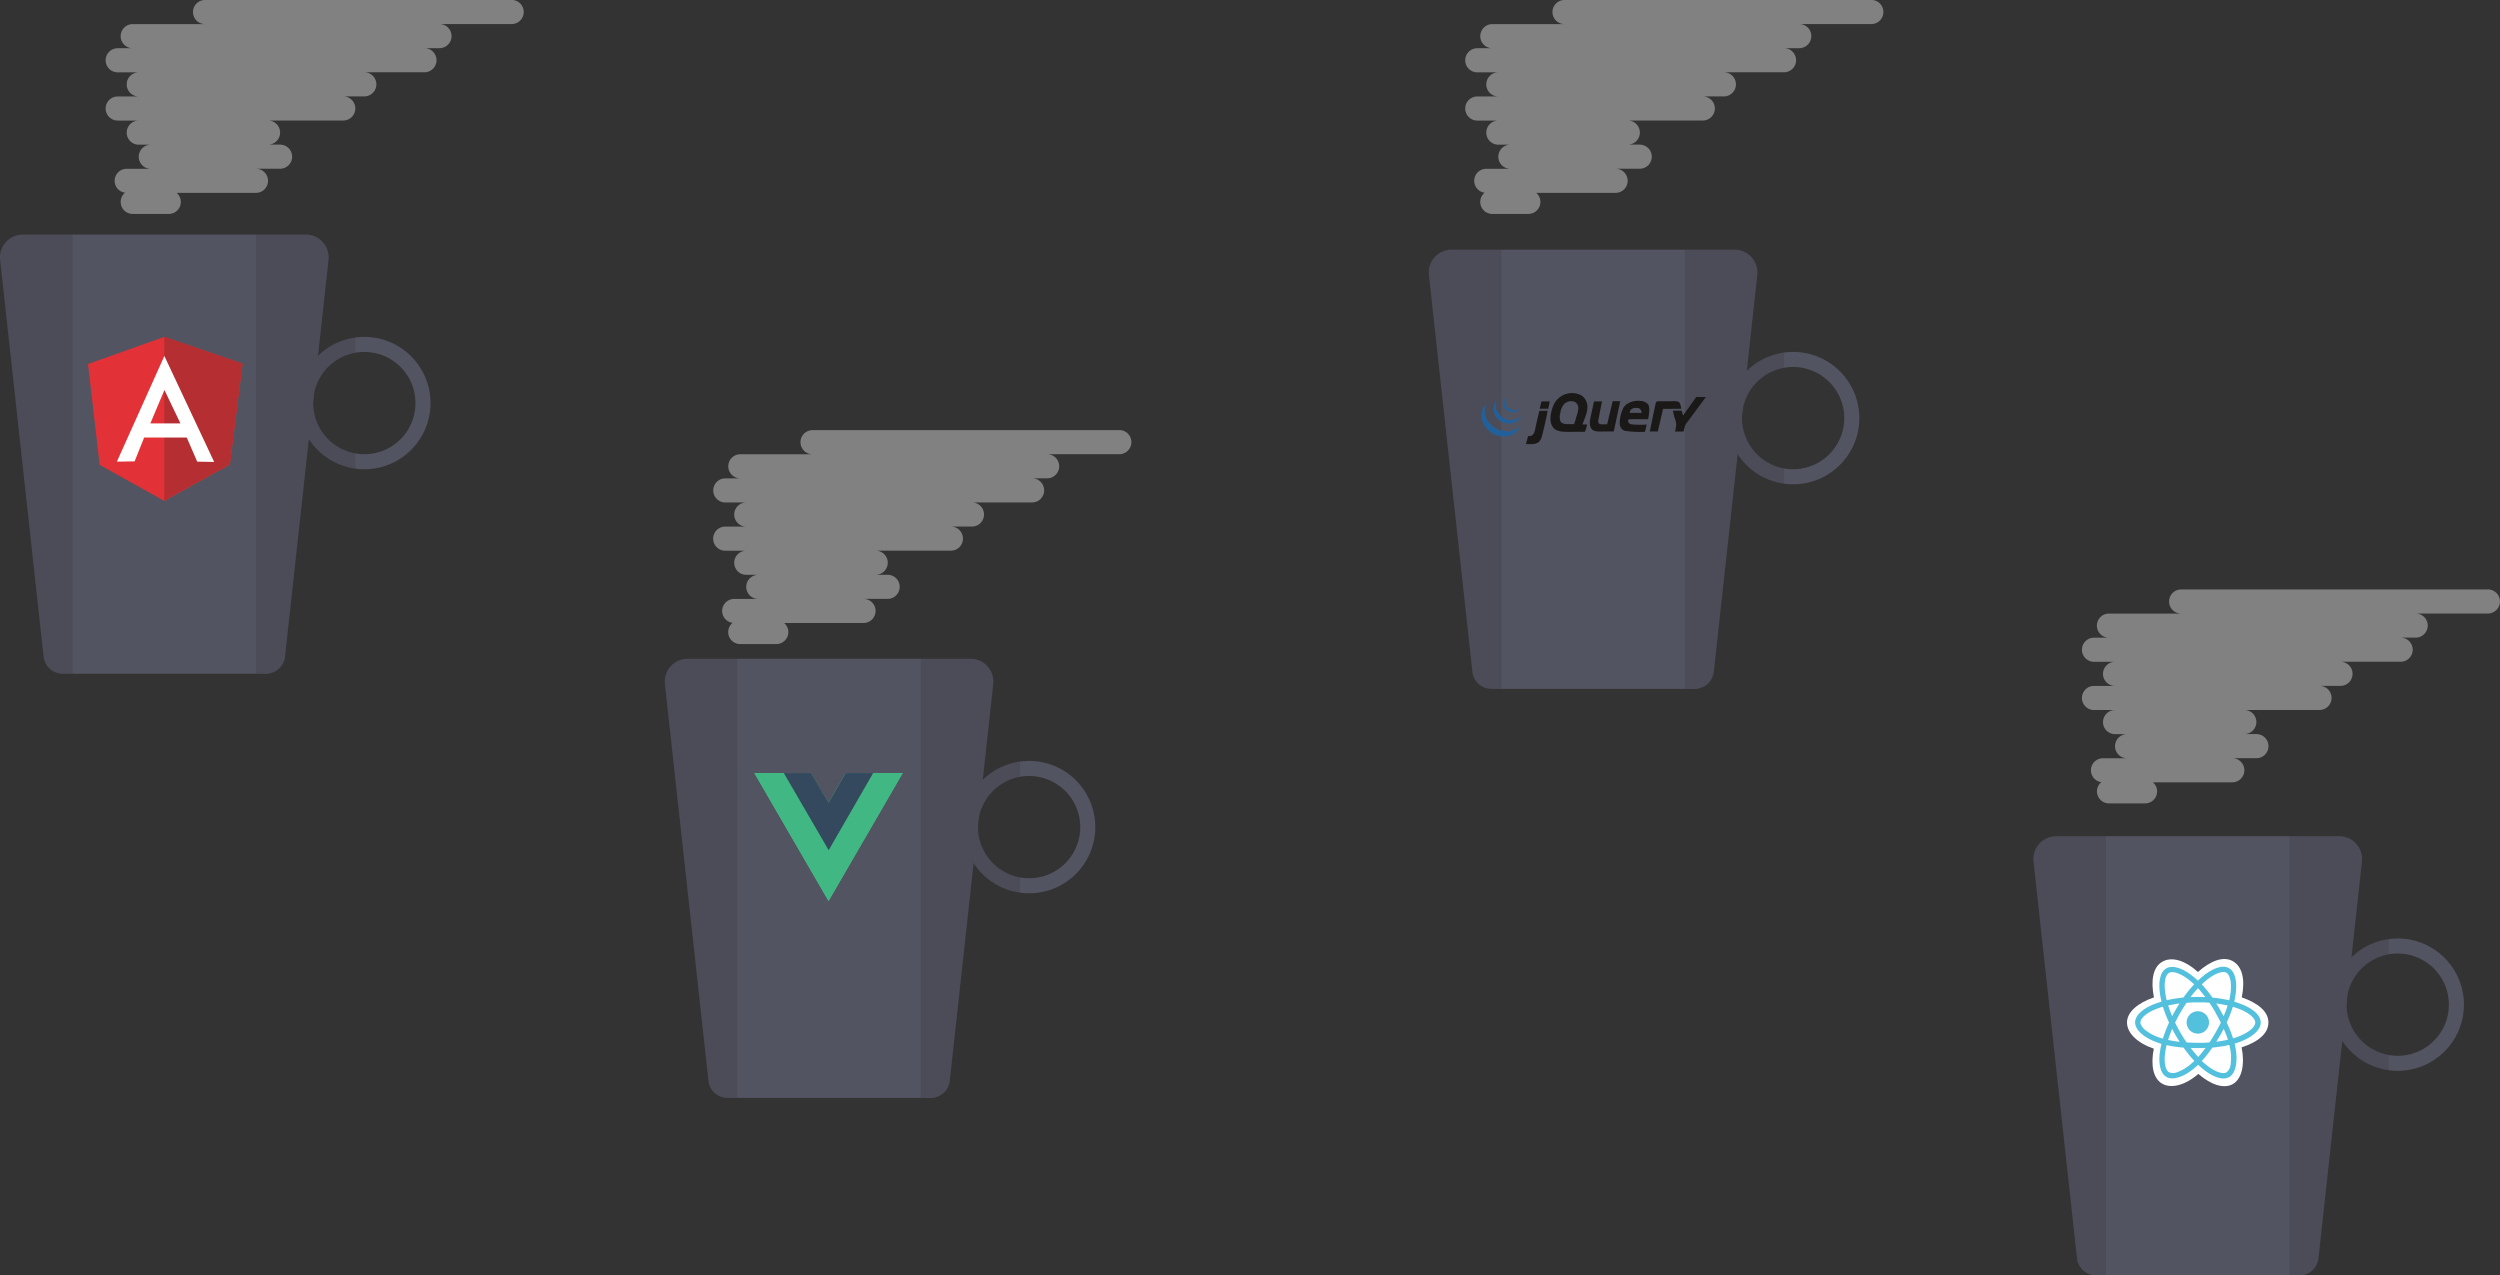
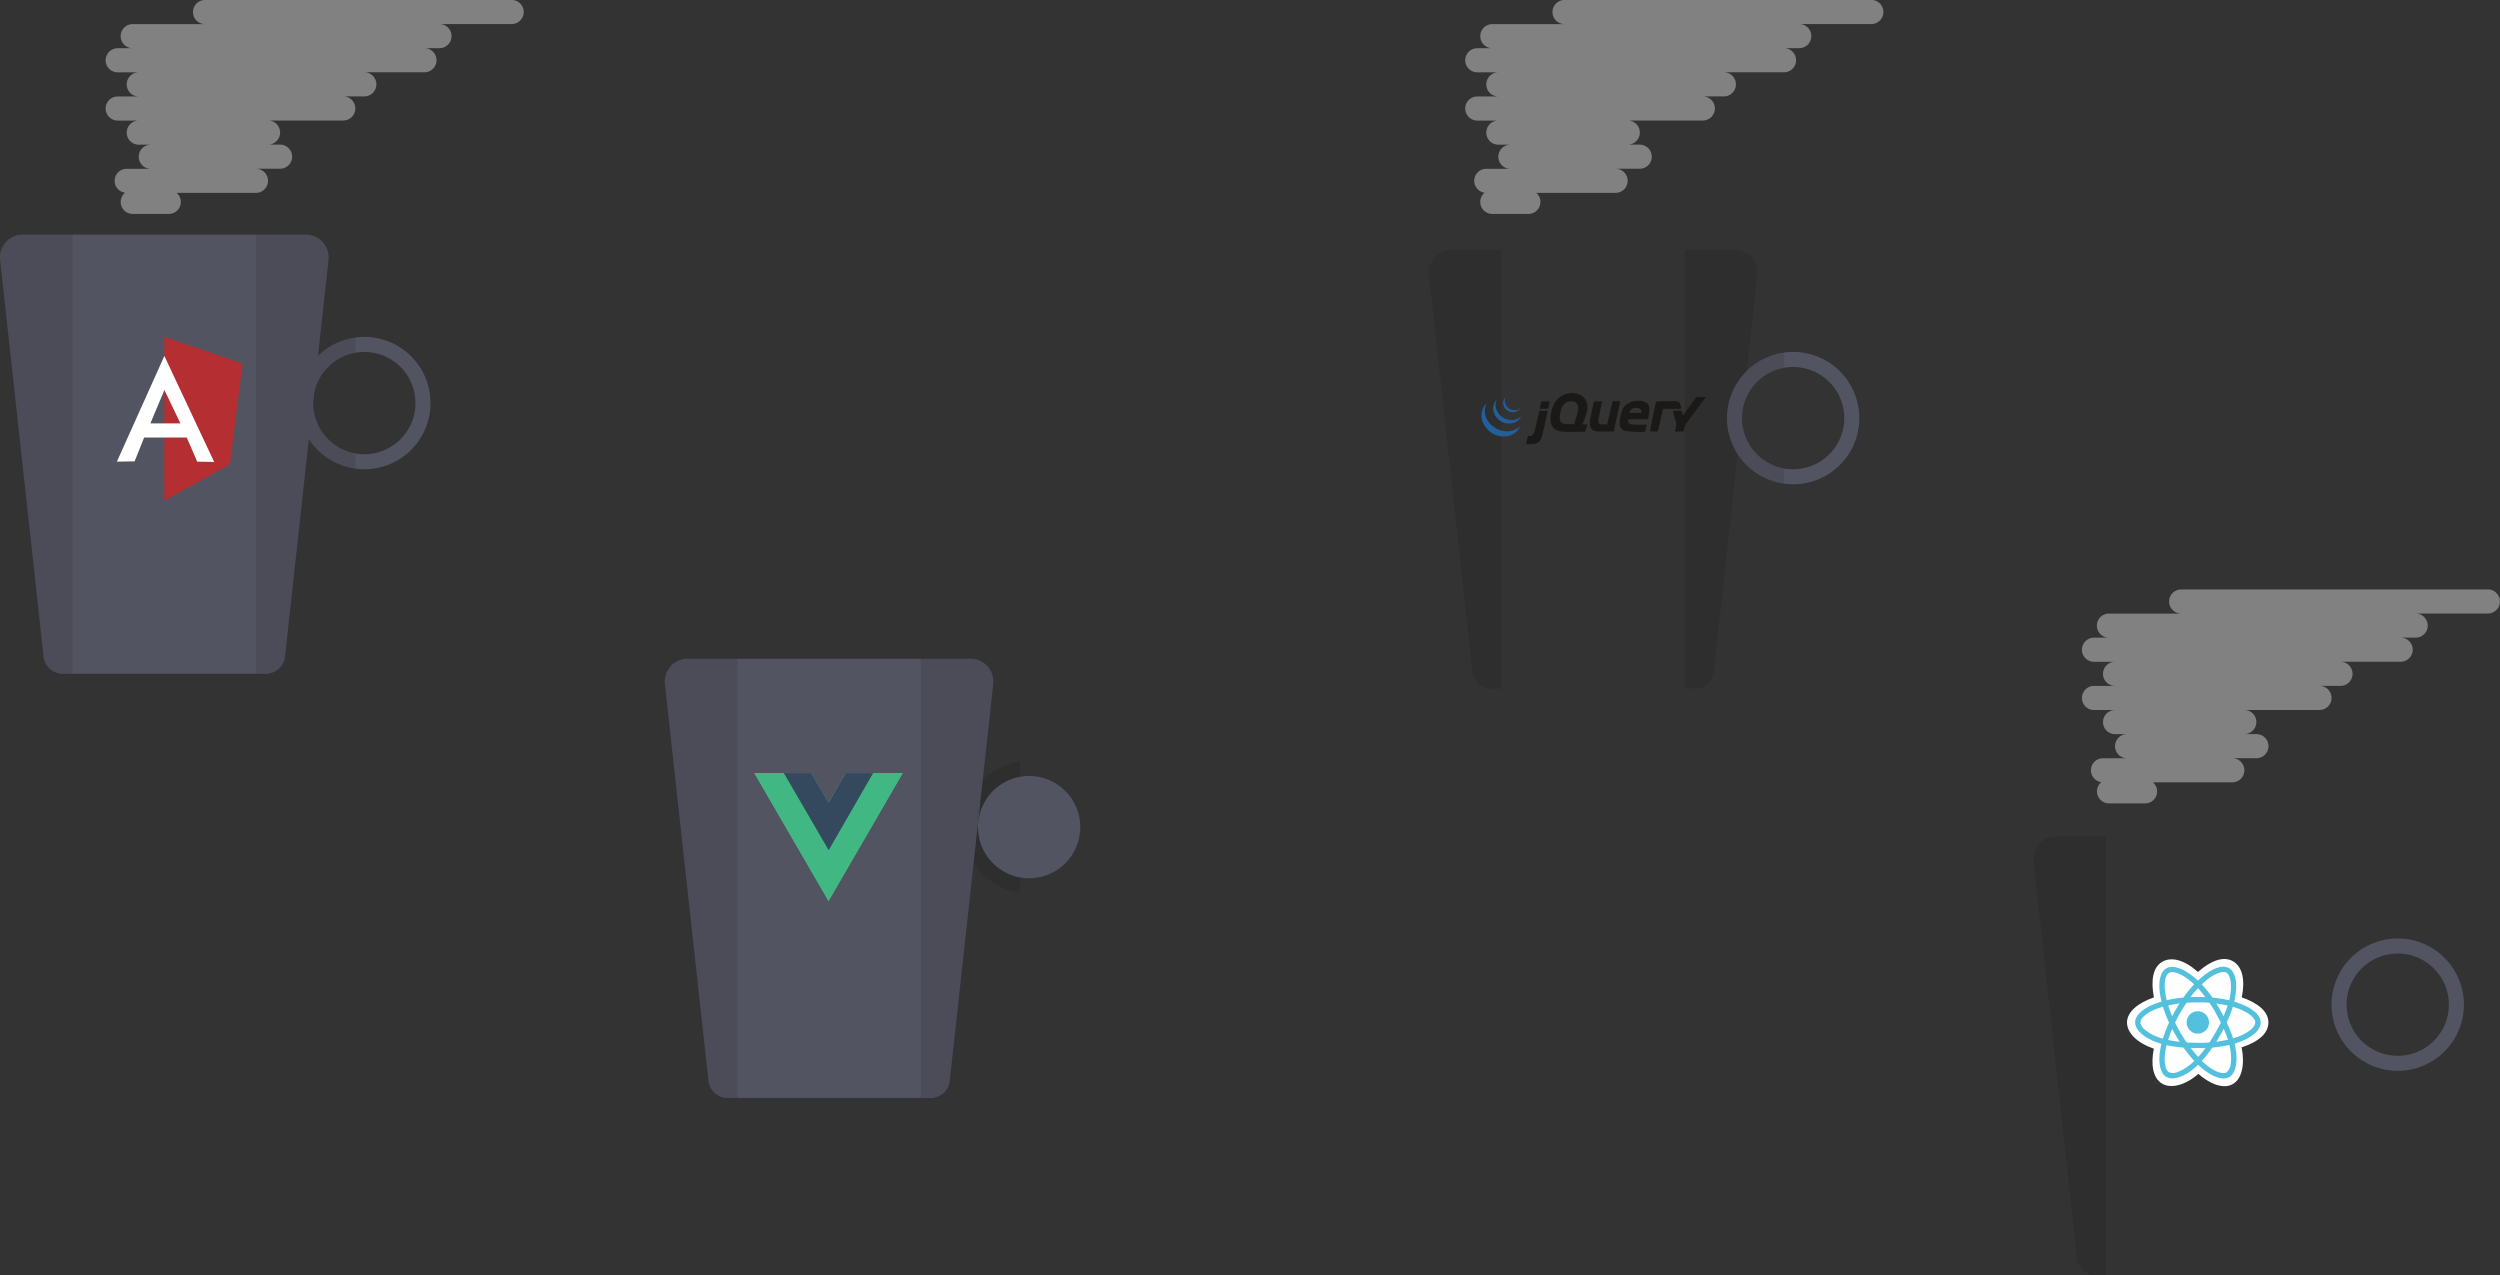
<svg xmlns="http://www.w3.org/2000/svg" id="f1b187d3-4686-49e4-8f1e-c28b09c9d7a8" data-name="Layer 1" width="933.06" height="476" viewBox="0 0 933.06 476">
  <rect x="0" y="0" width="933.06" height="476" fill="#333333" stroke="none" />
  <title>test</title>
-   <path d="M1015,533.55l-3.92,35.79-3.41,31.09-8.9,81.21a7.12,7.12,0,0,1-5.19,6.1,6.78,6.78,0,0,1-1.92.27H915.77a7.14,7.14,0,0,1-7.11-6.37L892.43,533.55a8.53,8.53,0,0,1,8.48-9.45h105.6A8.53,8.53,0,0,1,1015,533.55Z" transform="translate(-133.47 -212)" fill="#535461" />
  <path d="M1028.36,562.26a23.79,23.79,0,0,0-3.37.24,24.69,24.69,0,0,0,0,48.92,23.78,23.78,0,0,0,3.37.24,24.7,24.7,0,1,0,0-49.4Zm0,43.78a18.51,18.51,0,0,1-3.37-.3,19.08,19.08,0,0,1,0-37.56,18.51,18.51,0,0,1,3.37-.3,19.08,19.08,0,1,1,0,38.17Z" transform="translate(-133.47 -212)" fill="#535461" />
  <path d="M919.46,524.09V688h-3.69a7.14,7.14,0,0,1-7.11-6.37L892.43,533.55a8.53,8.53,0,0,1,8.48-9.45Z" transform="translate(-133.47 -212)" opacity="0.1" />
-   <path d="M987.94,688V524.09h18.56a8.53,8.53,0,0,1,8.48,9.45l-3.92,35.79A24.51,24.51,0,0,1,1025,562.5v5.68a19.08,19.08,0,0,0,0,37.56v5.68a24.7,24.7,0,0,1-17.34-11l-8.9,81.21a7.12,7.12,0,0,1-5.19,6.1Z" transform="translate(-133.47 -212)" opacity="0.1" />
  <path d="M927.32,593.59c0,4,3.89,7.7,10,9.8-1.23,6.17-.22,11.14,3.14,13.07s8.59.61,13.48-3.65c4.76,4.09,9.57,5.71,12.92,3.76s4.5-7.3,3.24-13.66c6.39-2.11,10-5.28,10-9.32s-3.9-7.26-9.95-9.34c1.36-6.62.21-11.47-3.29-13.49s-8.24-.25-13.06,4c-5-4.46-9.84-5.82-13.33-3.8s-4.33,7-3.1,13.29C931.42,586.27,927.32,589.71,927.32,593.59Z" transform="translate(-133.47 -212)" fill="#fff" />
  <path d="M968.85,586.32q-.75-.26-1.51-.48.13-.51.23-1c1.14-5.54.4-10-2.15-11.48s-6.44.06-10.48,3.57q-.6.52-1.17,1.07l-.78-.72c-4.23-3.76-8.47-5.34-11-3.87s-3.17,5.61-2.14,10.86q.15.78.35,1.55c-.6.17-1.18.35-1.73.55-5,1.73-8.13,4.44-8.13,7.25s3.4,5.82,8.57,7.58q.63.21,1.27.4-.21.83-.37,1.67c-1,5.16-.21,9.26,2.22,10.67s6.74,0,10.85-3.63q.49-.43,1-.9.62.6,1.27,1.16c4,3.43,7.92,4.81,10.35,3.4s3.33-5.86,2.27-11.21q-.12-.61-.28-1.25l.87-.27c5.37-1.78,8.87-4.66,8.87-7.6s-3.27-5.55-8.33-7.29Z" transform="translate(-133.47 -212)" fill="#53c1de" />
  <path d="M974.94,592.66c-.75-1.51-3.18-3.22-6.74-4.46-.45-.15-.91-.3-1.39-.44a47.27,47.27,0,0,1-2.28,5.85,47.62,47.62,0,0,1,2.37,5.94l.79-.24h0c3.85-1.28,6.48-3.12,7.25-4.74a2.23,2.23,0,0,0,.24-1A2.17,2.17,0,0,0,974.94,592.66Zm-9.18,10.46c-.07-.37-.16-.75-.25-1.13a47.36,47.36,0,0,1-6.35,1,46.12,46.12,0,0,1-3.72,4.76l-.21.23.21.19c.33.31.65.61,1,.88,3.4,2.92,6.57,4,8,3.18a4.1,4.1,0,0,0,1.53-2.9A17,17,0,0,0,965.76,603.12ZM948.42,603a47.73,47.73,0,0,1-6.32-.92c-.13.52-.24,1-.34,1.56-.84,4.41-.22,7.7,1.25,8.56a4.16,4.16,0,0,0,3.29-.13,16.76,16.76,0,0,0,5.24-3.29c.31-.26.61-.54.9-.82A47.38,47.38,0,0,1,948.42,603Zm-7.69-15.26c-.54.15-1.08.32-1.61.51-3.67,1.27-6.07,3.08-6.65,4.64a2.08,2.08,0,0,0-.14.72,1.88,1.88,0,0,0,.14.7,5.32,5.32,0,0,0,1.61,2.08,17,17,0,0,0,5.47,2.9c.38.13.77.25,1.16.36a48.84,48.84,0,0,1,2.31-6A49.39,49.39,0,0,1,940.72,587.74Zm10.95-9c-3.66-3.24-7.12-4.54-8.68-3.63s-2.06,4.25-1.18,8.75c.09.49.2,1,.32,1.44a48.45,48.45,0,0,1,6.25-1,47.61,47.61,0,0,1,4-4.94Zm8.93,7.76c.49.77,1,1.55,1.43,2.35s.91,1.62,1.34,2.44c.59-1.39,1.1-2.74,1.5-4A42.23,42.23,0,0,0,960.6,586.52Zm-5.15-3.75c-.55-.69-1.11-1.34-1.66-1.94a42.86,42.86,0,0,0-2.79,3.33q2.22-.1,4.45,0l1.09,0C956.17,583.69,955.81,583.22,955.44,582.77Zm-12.77,4.47c.4,1.32.91,2.67,1.48,4.06.42-.82.86-1.63,1.32-2.42s.94-1.59,1.44-2.36C945.43,586.7,944,587,942.67,587.24Zm2.81,11.19c-.46-.79-.9-1.6-1.32-2.42a43.09,43.09,0,0,0-1.52,4.14,42.76,42.76,0,0,0,4.32.7C946.45,600,946,599.25,945.49,598.43Zm10,4.75-1.68,0c-.93,0-1.85,0-2.74-.06q1.39,1.83,2.82,3.38c.54-.59,1.08-1.23,1.61-1.91.39-.47.77-1,1.14-1.48Zm7.94-7.24c-.44.84-.89,1.66-1.36,2.48s-.95,1.6-1.44,2.39a44.23,44.23,0,0,0,4.37-.75A41.69,41.69,0,0,0,963.39,595.94Zm-3.1-6.07q-1.07-1.84-2.26-3.61c-.85-.06-1.71-.11-2.58-.13-.56,0-1.12,0-1.68,0-1.45,0-2.88.06-4.27.16-.81,1.18-1.56,2.38-2.28,3.61s-1.37,2.5-2,3.78q.93,1.92,2,3.77t2.29,3.63c1.36.09,2.79.13,4.25.13l1.68,0c.88,0,1.75-.07,2.6-.13q1.18-1.78,2.25-3.62c.71-1.25,1.39-2.51,2-3.79Q961.36,591.72,960.29,589.87Zm4.14-14.8c-1.48-.85-4.71.34-8.17,3.35-.28.24-.55.49-.81.74l-.26.25.26.29a47,47,0,0,1,3.7,4.65,48.8,48.8,0,0,1,6.27,1c.08-.31.15-.62.21-.93C966.61,579.62,966,576,964.43,575.07Z" transform="translate(-133.47 -212)" fill="#fff" />
  <path d="M953.75,589.42a4.18,4.18,0,1,1-4.18,4.18,4.18,4.18,0,0,1,4.18-4.18Z" transform="translate(-133.47 -212)" fill="#53c1de" />
-   <path d="M789.33,314.63l-3.92,35.79L782,381.51l-8.9,81.21a7.12,7.12,0,0,1-5.19,6.1,6.78,6.78,0,0,1-1.92.27H690.12a7.14,7.14,0,0,1-7.11-6.37L666.78,314.63a8.53,8.53,0,0,1,8.48-9.45h105.6A8.53,8.53,0,0,1,789.33,314.63Z" transform="translate(-133.47 -212)" fill="#535461" />
  <path d="M802.71,343.35a23.79,23.79,0,0,0-3.37.24,24.69,24.69,0,0,0,0,48.92,23.78,23.78,0,0,0,3.37.24,24.7,24.7,0,0,0,0-49.4Zm0,43.78a18.51,18.51,0,0,1-3.37-.3,19.08,19.08,0,0,1,0-37.56,18.51,18.51,0,0,1,3.37-.3,19.08,19.08,0,0,1,0,38.17Z" transform="translate(-133.47 -212)" fill="#535461" />
  <path d="M693.81,305.18V469.08h-3.69a7.14,7.14,0,0,1-7.11-6.37L666.78,314.63a8.53,8.53,0,0,1,8.48-9.45Z" transform="translate(-133.47 -212)" opacity="0.1" />
  <path d="M762.29,469.08V305.18h18.56a8.53,8.53,0,0,1,8.48,9.45l-3.92,35.79a24.51,24.51,0,0,1,13.93-6.84v5.68a19.08,19.08,0,0,0,0,37.56v5.68a24.7,24.7,0,0,1-17.34-11l-8.9,81.21a7.12,7.12,0,0,1-5.19,6.1Z" transform="translate(-133.47 -212)" opacity="0.1" />
  <path d="M766.64,360.16l3.51,0-7.07,9.58a4.12,4.12,0,0,0-.57.8,17.83,17.83,0,0,0-.68,2.51l-3.22,0a13.24,13.24,0,0,0,.48-2.75,10.63,10.63,0,0,0-.68-2.51c-.24-.85-.57-2.51-.57-2.51h3.31l.46,1.82,5-7" transform="translate(-133.47 -212)" fill="#1a1918" />
  <path d="M760,362c.65.39,1,2.55,1,2.55s-3.39.05-5.24.05h-1.6l-1.94,8.44h-3s1.84-9.17,2.28-10.83c.14-.54,1-.45,2.36-.45h2.23c1.44,0,3.12-.18,3.83.24m-13.8,4.11a1.78,1.78,0,0,0-.31-1.17c-.35-.53-.67-.66-1.58-.69-2.58-.08-2.53,1.83-2.53,1.83Zm2.79-2.19c.38,1.36-.34,4.56-.34,4.56s-3.76-.06-5.81,0c-.64,0-1.41-.07-1.6.23s.1,1.06.41,1.33a2.58,2.58,0,0,0,1.3.38,43.09,43.09,0,0,0,5.17.05l-.61,2.68a36.25,36.25,0,0,1-7.41-.34,2.52,2.52,0,0,1-1.25-.68c-.08-.09-.16-.22-.24-.32a3,3,0,0,1-.33-.59c-.56-1.5.07-4.38.68-5.93.07-.18.16-.41.26-.6s.22-.51.31-.66.14-.16.21-.26a3.83,3.83,0,0,1,.25-.31,4.7,4.7,0,0,1,.8-.68,7.54,7.54,0,0,1,5.13-1.14,3.92,3.92,0,0,1,2.74,1.25,3.83,3.83,0,0,1,.34,1Zm-13.6-2.18,2.87,0s-1.6,7.6-2.42,11.3h-3.31c-2.31,0-4.37.29-5.24-1.37s0-4.25.34-6c.27-1.27.84-3.87.84-3.87l3,0s-.84,4-1.19,6.06c-.13.72-.38,1.4-.11,1.94s.62.55,1.71.57h1.48l2.05-8.55m-13.45,5.47a10.92,10.92,0,0,0,.68-3.19,2.74,2.74,0,0,0-1.48-2.17,3.8,3.8,0,0,0-3.88.91,6.33,6.33,0,0,0-1.37,3.31,5,5,0,0,0,0,3c.69,1.44,2.83,1.13,5.13,1.14.34-.92.62-1.95.91-3Zm4-4.22c.33,2.39-.93,5-1.8,7.31.88.08,1.66,0,1.72.05a9.29,9.29,0,0,1-.82,2.74c-.7,0-3,0-4,0-3.17,0-6.13.21-7.64-1.37a5,5,0,0,1-1.14-2.51,10.64,10.64,0,0,1,.34-3.88,11.73,11.73,0,0,1,1.14-3,7.57,7.57,0,0,1,10-2.85l.25.18a5,5,0,0,1,1.92,3.24Zm-14-1.24c-.19.87-.38,1.86-.58,2.72h-3.19c.25-1,.44-1.91.68-2.74h3.09M708,365.31h3.08c-.4,2.23-1.2,5.82-1.82,8.32-.39,1.57-.65,2.71-1.71,3.53-.09.07-.15,0-.23.11a4.36,4.36,0,0,1-1.6.46,23,23,0,0,1-2.73,0c.26-1,.56-2.1.79-3,2.43.29,2.49-2,3-4.22.27-1.28,1.1-4.73,1.25-5.24" transform="translate(-133.47 -212)" fill="#1a1918" />
  <path d="M700.83,371.12l-.07.17a6.45,6.45,0,0,1-6,3.59,8.33,8.33,0,0,1-3.42-.68,8.84,8.84,0,0,1-4.1-3.88,6.45,6.45,0,0,1,1.06-7.81s-.3.51-.26.51l-.07.22c-1.76,5.51,3.67,10.24,8.94,9.7a6.93,6.93,0,0,0,3.88-1.82" transform="translate(-133.47 -212)" fill="#21609b" />
  <path d="M697.64,368.84a5,5,0,0,0,3.53-1.48c-.72,1.82-2.8,3-5.59,2.62a6,6,0,0,1-4.79-5,5,5,0,0,1,1.41-4,4.16,4.16,0,0,0-.5,1.47c-.37,3.71,3,6.37,5.93,6.38" transform="translate(-133.47 -212)" fill="#21609b" />
  <path d="M701,364.24a4.16,4.16,0,0,1-1.92,1.48,3.66,3.66,0,0,1-4.1-1.66,5.13,5.13,0,0,1-.33-.74,3.13,3.13,0,0,1,.66-3,3.79,3.79,0,0,0-.15,2,4.43,4.43,0,0,0,.55,1.2,3.16,3.16,0,0,0,1.25,1.11,3.33,3.33,0,0,0,.63.3,3.51,3.51,0,0,0,3.41-.65" transform="translate(-133.47 -212)" fill="#21609b" />
  <path d="M504.17,467.31l-3.92,35.79-3.41,31.09-8.9,81.21a7.12,7.12,0,0,1-5.19,6.1,6.78,6.78,0,0,1-1.92.27H405a7.14,7.14,0,0,1-7.11-6.37L381.63,467.31a8.53,8.53,0,0,1,8.48-9.45H495.7A8.53,8.53,0,0,1,504.17,467.31Z" transform="translate(-133.47 -212)" fill="#535461" />
-   <path d="M517.56,496a23.79,23.79,0,0,0-3.37.24,24.69,24.69,0,0,0,0,48.92,23.78,23.78,0,0,0,3.37.24,24.7,24.7,0,0,0,0-49.4Zm0,43.78a18.51,18.51,0,0,1-3.37-.3,19.08,19.08,0,0,1,0-37.56,18.51,18.51,0,0,1,3.37-.3,19.08,19.08,0,0,1,0,38.17Z" transform="translate(-133.47 -212)" fill="#535461" />
+   <path d="M517.56,496Zm0,43.78a18.51,18.51,0,0,1-3.37-.3,19.08,19.08,0,0,1,0-37.56,18.51,18.51,0,0,1,3.37-.3,19.08,19.08,0,0,1,0,38.17Z" transform="translate(-133.47 -212)" fill="#535461" />
  <path d="M408.66,457.86V621.76H405a7.14,7.14,0,0,1-7.11-6.37L381.63,467.31a8.53,8.53,0,0,1,8.48-9.45Z" transform="translate(-133.47 -212)" opacity="0.1" />
  <path d="M477.14,621.76V457.86H495.7a8.53,8.53,0,0,1,8.48,9.45l-3.92,35.79a24.51,24.51,0,0,1,13.93-6.84v5.68a19.08,19.08,0,0,0,0,37.56v5.68a24.7,24.7,0,0,1-17.34-11l-8.9,81.21a7.12,7.12,0,0,1-5.19,6.1Z" transform="translate(-133.47 -212)" opacity="0.1" />
  <path d="M459.33,500.52h11.08l-27.69,47.76L415,500.52h21.18l6.51,11.08,6.37-11.08Z" transform="translate(-133.47 -212)" fill="#41b883" />
  <path d="M415,500.52l27.69,47.76,27.69-47.76H459.33l-16.61,28.66L426,500.52Z" transform="translate(-133.47 -212)" fill="#41b883" />
  <path d="M426,500.52l16.75,28.8,16.61-28.8H449.09l-6.37,11.08-6.51-11.08Z" transform="translate(-133.47 -212)" fill="#35495e" />
  <path d="M256.07,309l-3.92,35.79-3.41,31.09-8.9,81.21a7.12,7.12,0,0,1-5.19,6.1,6.78,6.78,0,0,1-1.92.27H156.86a7.14,7.14,0,0,1-7.11-6.37L133.52,309a8.53,8.53,0,0,1,8.48-9.45h105.6A8.53,8.53,0,0,1,256.07,309Z" transform="translate(-133.47 -212)" fill="#535461" />
  <path d="M269.45,337.74a23.79,23.79,0,0,0-3.37.24,24.69,24.69,0,0,0,0,48.92,23.78,23.78,0,0,0,3.37.24,24.7,24.7,0,0,0,0-49.4Zm0,43.78a18.51,18.51,0,0,1-3.37-.3,19.08,19.08,0,0,1,0-37.56,18.51,18.51,0,0,1,3.37-.3,19.08,19.08,0,0,1,0,38.17Z" transform="translate(-133.47 -212)" fill="#535461" />
  <path d="M160.56,299.57V463.47h-3.69a7.14,7.14,0,0,1-7.11-6.37L133.52,309a8.53,8.53,0,0,1,8.48-9.45Z" transform="translate(-133.47 -212)" opacity="0.1" />
  <path d="M229,463.47V299.57h18.56a8.53,8.53,0,0,1,8.48,9.45l-3.92,35.79A24.51,24.51,0,0,1,266.08,338v5.68a19.08,19.08,0,0,0,0,37.56v5.68a24.7,24.7,0,0,1-17.34-11l-8.9,81.21a7.12,7.12,0,0,1-5.19,6.1Z" transform="translate(-133.47 -212)" opacity="0.1" />
-   <path d="M166.32,347.87l28.44-10.13,29.21,10-4.73,37.63-24.48,13.56L170.67,385.5Z" transform="translate(-133.47 -212)" fill="#e23237" />
  <path d="M224,347.69l-29.21-10v61.14l24.48-13.53L224,347.69Z" transform="translate(-133.47 -212)" fill="#b52e31" />
  <path d="M194.81,344.87,177.09,384.3l6.62-.11,3.56-8.89h15.9l3.9,9,6.33.11-18.58-39.54Zm0,12.63,6,12.52H189.59l5.27-12.52Z" transform="translate(-133.47 -212)" fill="#fff" />
  <path d="M324.46,212H210a4.49,4.49,0,1,0,0,9H183a4.49,4.49,0,0,0,0,9H177.4a4.49,4.49,0,0,0,0,9h7.86a4.49,4.49,0,1,0,0,9H177.4a4.49,4.49,0,0,0,0,9h7.86a4.49,4.49,0,1,0,0,9h4.49a4.49,4.49,0,1,0,0,9h-9a4.48,4.48,0,0,0-.61,8.92,4.47,4.47,0,0,0,2.86,7.92h13.47a4.47,4.47,0,0,0,2.93-7.86H229a4.49,4.49,0,1,0,0-9h9a4.49,4.49,0,0,0,0-9h-4.49a4.49,4.49,0,0,0,0-9h28.07a4.49,4.49,0,0,0,0-9h7.86a4.49,4.49,0,0,0,0-9h22.45a4.49,4.49,0,1,0,0-9h5.61a4.49,4.49,0,0,0,0-9h26.94a4.49,4.49,0,1,0,0-9Z" transform="translate(-133.47 -212)" fill="#e0e0e0" opacity="0.45" />
-   <path d="M551.24,372.54H436.73a4.49,4.49,0,1,0,0,9H409.78a4.49,4.49,0,0,0,0,9h-5.61a4.49,4.49,0,0,0,0,9H412a4.49,4.49,0,1,0,0,9h-7.86a4.49,4.49,0,1,0,0,9H412a4.49,4.49,0,1,0,0,9h4.49a4.49,4.49,0,0,0,0,9h-9a4.48,4.48,0,0,0-.61,8.92,4.47,4.47,0,0,0,2.86,7.92h13.47a4.47,4.47,0,0,0,2.93-7.86h29.62a4.49,4.49,0,1,0,0-9h9a4.49,4.49,0,0,0,0-9H460.3a4.49,4.49,0,0,0,0-9h28.07a4.49,4.49,0,1,0,0-9h7.86a4.49,4.49,0,0,0,0-9h22.45a4.49,4.49,0,0,0,0-9h5.61a4.49,4.49,0,0,0,0-9h26.94a4.49,4.49,0,1,0,0-9Z" transform="translate(-133.47 -212)" fill="#e0e0e0" opacity="0.45" />
  <path d="M831.9,212H717.39a4.49,4.49,0,0,0,0,9H690.44a4.49,4.49,0,0,0,0,9h-5.61a4.49,4.49,0,1,0,0,9h7.86a4.49,4.49,0,0,0,0,9h-7.86a4.49,4.49,0,1,0,0,9h7.86a4.49,4.49,0,0,0,0,9h4.49a4.49,4.49,0,1,0,0,9h-9a4.48,4.48,0,0,0-.61,8.92,4.47,4.47,0,0,0,2.86,7.92h13.47a4.47,4.47,0,0,0,2.93-7.86h29.62a4.49,4.49,0,0,0,0-9h9a4.49,4.49,0,1,0,0-9H741a4.49,4.49,0,1,0,0-9H769a4.49,4.49,0,0,0,0-9h7.86a4.49,4.49,0,1,0,0-9h22.45a4.49,4.49,0,1,0,0-9H805a4.49,4.49,0,0,0,0-9H831.9a4.49,4.49,0,0,0,0-9Z" transform="translate(-133.47 -212)" fill="#e0e0e0" opacity="0.45" />
  <path d="M1062,432H947.53a4.49,4.49,0,1,0,0,9H920.58a4.49,4.49,0,0,0,0,9H915a4.49,4.49,0,0,0,0,9h7.86a4.49,4.49,0,1,0,0,9H915a4.49,4.49,0,1,0,0,9h7.86a4.49,4.49,0,1,0,0,9h4.49a4.49,4.49,0,0,0,0,9h-9a4.48,4.48,0,0,0-.61,8.92,4.47,4.47,0,0,0,2.86,7.92h13.47a4.47,4.47,0,0,0,2.93-7.86h29.62a4.49,4.49,0,1,0,0-9h9a4.49,4.49,0,0,0,0-9H971.1a4.49,4.49,0,0,0,0-9h28.07a4.49,4.49,0,0,0,0-9H1007a4.49,4.49,0,0,0,0-9h22.45a4.49,4.49,0,0,0,0-9h5.61a4.49,4.49,0,0,0,0-9H1062a4.49,4.49,0,0,0,0-9Z" transform="translate(-133.47 -212)" fill="#e0e0e0" opacity="0.45" />
</svg>